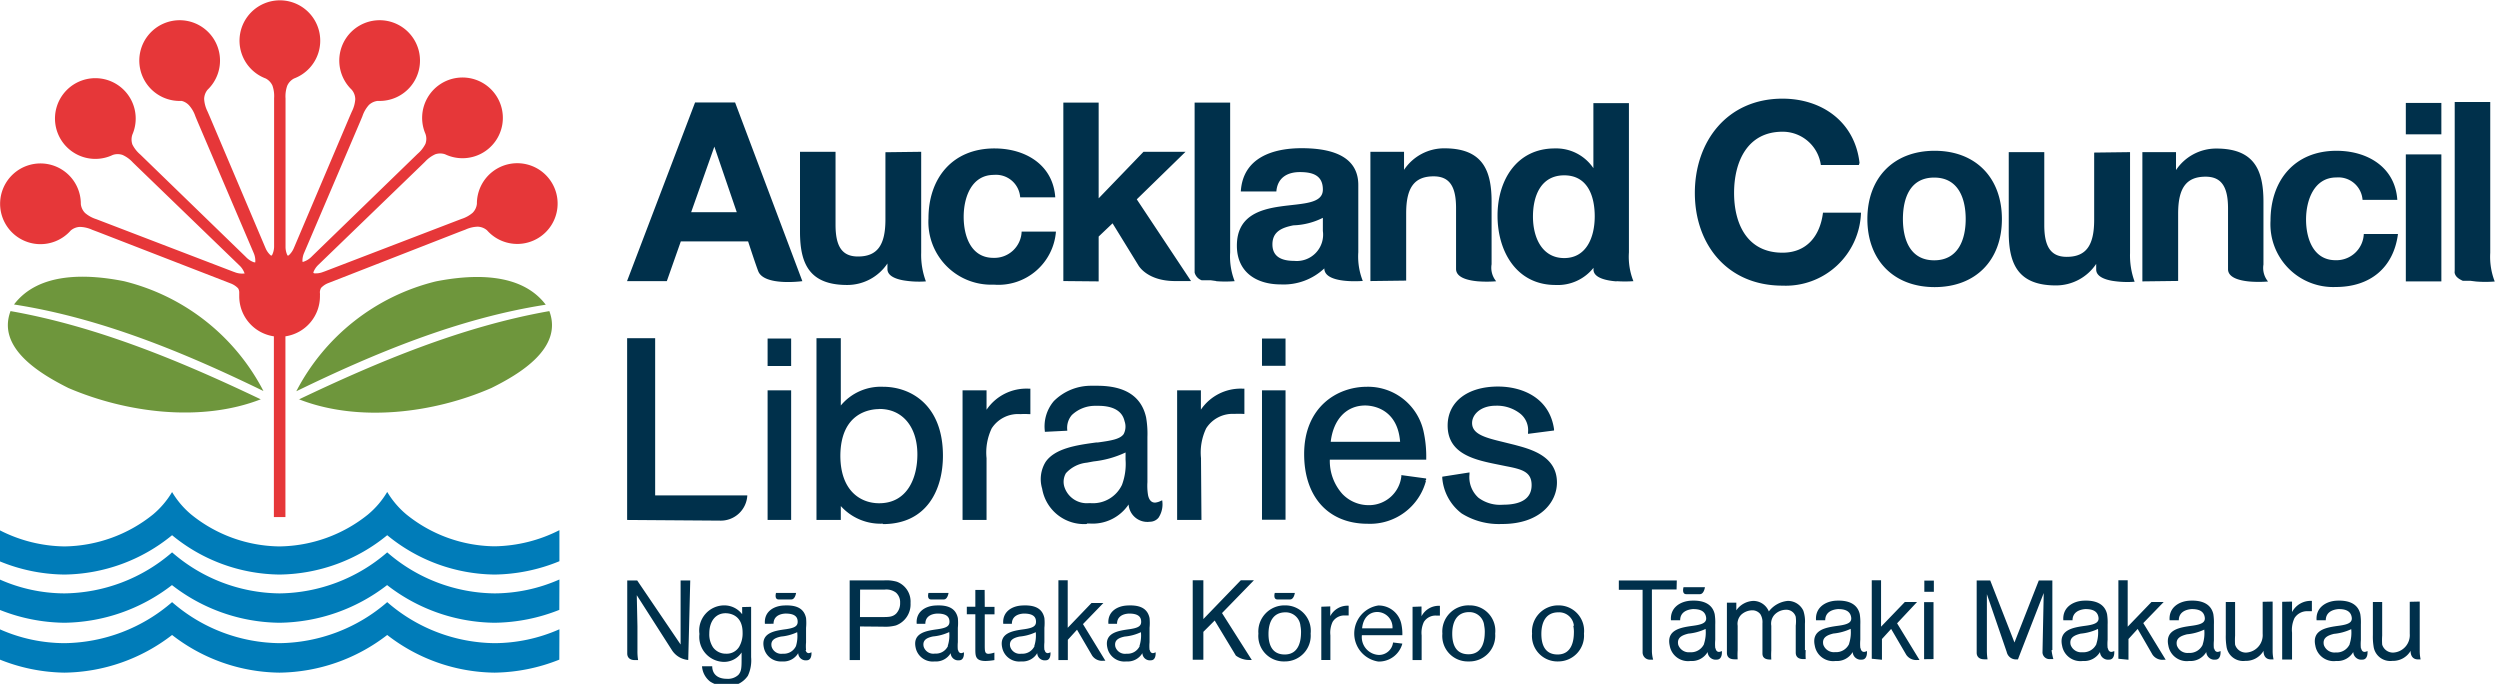
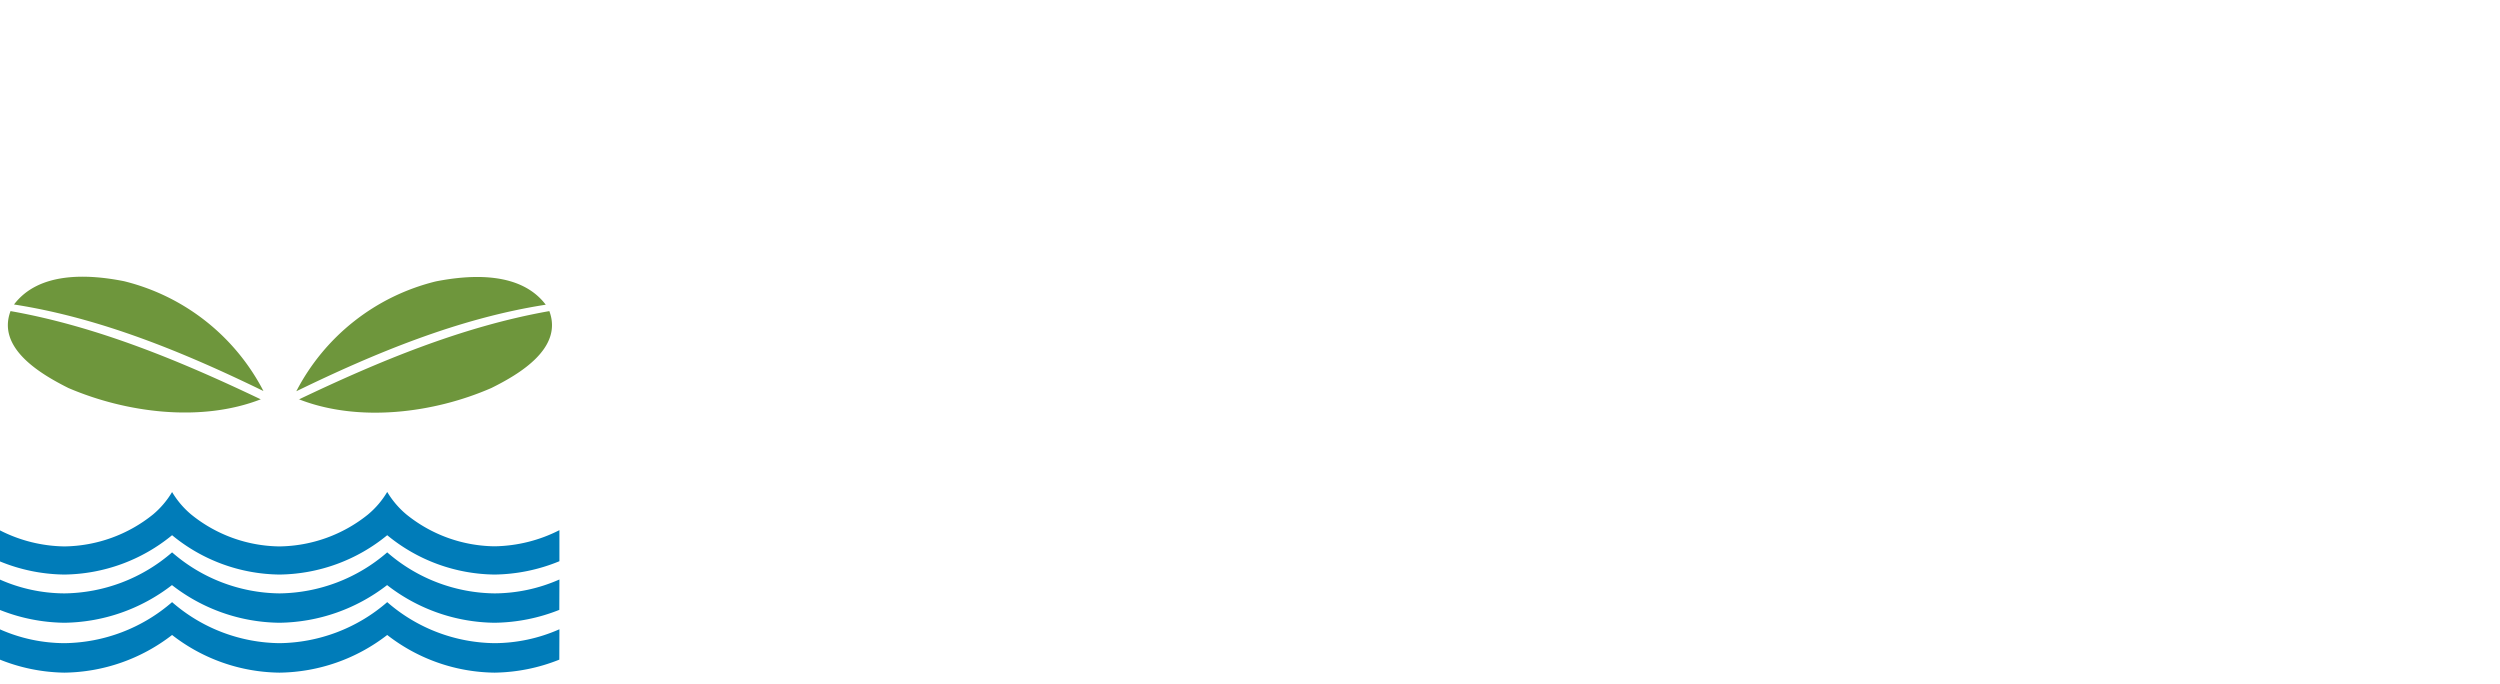
<svg xmlns="http://www.w3.org/2000/svg" viewBox="0 0 223 61">
  <defs>
    <style>.cls-1{fill:#e63739}.cls-2{fill:#6e963c}.cls-3{fill:#007cb9}.cls-4{fill:#00304b}</style>
  </defs>
  <title>Asset 1</title>
  <g data-name="Layer 1">
-     <path class="cls-1" d="M24.43 46.12V30a3.61 3.61 0 0 1-3.09-3.57v-.3a.72.72 0 0 0-.1-.41 1.78 1.78 0 0 0-.67-.44l-11.86-4.6-.48-.18a2.79 2.79 0 0 0-1.11-.26 1.35 1.35 0 0 0-.81.32 3.6 3.6 0 1 1 .9-2.36 1.34 1.34 0 0 0 .38.8 2.86 2.86 0 0 0 1 .55l.47.18 11.74 4.5.14.05a1.77 1.77 0 0 0 .79.12h.09a1.75 1.75 0 0 0-.45-.71l-9.15-8.84-.37-.36a2.83 2.83 0 0 0-.92-.67 1.36 1.36 0 0 0-.87 0A3.6 3.6 0 1 1 11.81 12a1.35 1.35 0 0 0 0 .89 2.86 2.86 0 0 0 .71.9l.36.35 9 8.73.11.11a1.79 1.79 0 0 0 .68.42h.1a1.73 1.73 0 0 0-.14-.83l-5-11.71-.2-.48a2.8 2.8 0 0 0-.58-1A1.35 1.35 0 0 0 16.2 9a3.6 3.6 0 1 1 2.32-1 1.34 1.34 0 0 0-.31.83 2.87 2.87 0 0 0 .3 1.11l.2.46L23.63 22l.06.14a1.78 1.78 0 0 0 .47.65h.09a1.74 1.74 0 0 0 .2-.82V8.76a2.83 2.83 0 0 0-.15-1.13 1.35 1.35 0 0 0-.6-.63 3.6 3.6 0 1 1 2.53 0 1.34 1.34 0 0 0-.61.65 2.86 2.86 0 0 0-.15 1.14V22a1.75 1.75 0 0 0 .17.78.1.1 0 0 0 .11 0 1.78 1.78 0 0 0 .46-.65l.06-.14 4.91-11.57.2-.46a2.87 2.87 0 0 0 .31-1.11 1.33 1.33 0 0 0-.32-.85 3.6 3.6 0 1 1 2.33 1 1.37 1.37 0 0 0-.79.36 2.83 2.83 0 0 0-.58 1l-.2.48-5 11.71a1.76 1.76 0 0 0-.15.79.1.1 0 0 0 .11 0 1.78 1.78 0 0 0 .68-.42l.11-.11 9-8.73.36-.35a2.86 2.86 0 0 0 .71-.9 1.32 1.32 0 0 0 0-.89 3.6 3.6 0 1 1 1.75 1.82 1.37 1.37 0 0 0-.87 0 2.84 2.84 0 0 0-.92.67l-.37.36-9.15 8.84a1.77 1.77 0 0 0-.44.67.1.1 0 0 0 .08.08 1.78 1.78 0 0 0 .79-.12l.14-.05 11.73-4.5.47-.18a2.83 2.83 0 0 0 1-.55 1.33 1.33 0 0 0 .38-.8 3.6 3.6 0 1 1 .9 2.36 1.36 1.36 0 0 0-.81-.32 2.79 2.79 0 0 0-1.11.26l-.48.18-11.73 4.58a1.75 1.75 0 0 0-.67.44.79.79 0 0 0-.1.49.89.89 0 0 1 0 .15v.07A3.61 3.61 0 0 1 25.46 30v16.12z" />
    <path class="cls-2" d="M26.66 35.63c7.08-3.38 14.58-6.51 22.34-7.88 1.25 3.33-2.71 5.64-5.17 6.86-5.13 2.24-11.84 3.1-17.18 1m-3.15-.73c-7-3.41-14.5-6.52-22.25-7.72 2.22-2.93 6.58-2.72 9.8-2.08a19.15 19.15 0 0 1 12.45 9.8m-.22.73c-5.33 2.08-12 1.22-17.18-1-2.45-1.23-6.41-3.54-5.16-6.86 7.76 1.37 15.26 4.5 22.34 7.88m3.15-.73a19.15 19.15 0 0 1 12.45-9.8c3.21-.63 7.58-.85 9.8 2.08-7.74 1.2-15.24 4.31-22.25 7.72" />
    <path class="cls-3" d="M49.89 54.4a16.07 16.07 0 0 1-5.78 1.15 15.87 15.87 0 0 1-9.58-3.36 16 16 0 0 1-9.61 3.36 15.86 15.86 0 0 1-9.58-3.36 16 16 0 0 1-9.61 3.36A16 16 0 0 1 0 54.41V51.7a14.34 14.34 0 0 0 5.74 1.23 14.91 14.91 0 0 0 9.61-3.66 14.81 14.81 0 0 0 9.58 3.66 14.91 14.91 0 0 0 9.61-3.66 14.81 14.81 0 0 0 9.58 3.66 14.46 14.46 0 0 0 5.78-1.24zm0 4.44A16.1 16.1 0 0 1 44.12 60a15.86 15.86 0 0 1-9.58-3.36A16 16 0 0 1 24.93 60a15.86 15.86 0 0 1-9.58-3.36A16 16 0 0 1 5.74 60 16 16 0 0 1 0 58.84v-2.7a14.33 14.33 0 0 0 5.74 1.23 14.91 14.91 0 0 0 9.61-3.66 14.81 14.81 0 0 0 9.58 3.66 14.91 14.91 0 0 0 9.61-3.66 14.81 14.81 0 0 0 9.58 3.66 14.44 14.44 0 0 0 5.78-1.24zM32.84 45.88a7.76 7.76 0 0 0 1.7-2 7.87 7.87 0 0 0 1.7 2 12.73 12.73 0 0 0 7.88 2.85 13.15 13.15 0 0 0 5.78-1.44v2.77a15.66 15.66 0 0 1-5.78 1.19 15.3 15.3 0 0 1-9.58-3.51 15.41 15.41 0 0 1-9.61 3.51 15.3 15.3 0 0 1-9.58-3.51 15.42 15.42 0 0 1-9.61 3.51A15.53 15.53 0 0 1 0 50.08v-2.77a13 13 0 0 0 5.74 1.43 12.85 12.85 0 0 0 7.91-2.85 7.85 7.85 0 0 0 1.7-2 7.84 7.84 0 0 0 1.7 2 12.73 12.73 0 0 0 7.87 2.85 12.84 12.84 0 0 0 7.91-2.85" />
-     <path class="cls-4" d="M190 13.57v9a6.78 6.78 0 0 0 .41 2.56 8.49 8.49 0 0 1-2.05-.09c-.74-.14-1.38-.43-1.38-1v-.5a4.31 4.31 0 0 1-3.59 1.92c-3.37 0-4.21-1.9-4.21-4.75v-7.14h3.17v6.51c0 1.89.56 2.83 2 2.83 1.72 0 2.45-1 2.45-3.3v-6zm1.1 11.53V13.57h3v1.6a4.31 4.31 0 0 1 3.59-1.92c3.37 0 4.21 1.89 4.21 4.75v5.6a1.89 1.89 0 0 0 .41 1.51 10.23 10.23 0 0 1-1.67 0c-.93-.09-1.9-.36-1.9-1.1v-5.42c0-1.89-.56-2.83-2-2.83-1.72 0-2.45 1-2.45 3.3v6zm27.86-1v-15h3.17v13.45a6.08 6.08 0 0 0 .4 2.56 10.18 10.18 0 0 1-1.67 0l-.48-.06h-.69c-.45-.2-.69-.42-.74-.74m-1.18-12.33h-3.17v-2.8h3.17zm-3.17 1.79h3.17V25.1h-3.17zm-.76 4.06h-3.1a2.16 2.16 0 0 0-2.34-2c-2 0-2.7 2.05-2.7 3.75s.65 3.63 2.63 3.63a2.44 2.44 0 0 0 2.52-2.34h3.05c-.4 3.05-2.52 4.73-5.55 4.73a5.6 5.6 0 0 1-5.82-5.91c0-3.59 2.14-6.24 5.89-6.24 2.72 0 5.22 1.43 5.42 4.37m-44.1 1.72c0 1.83.65 3.68 2.79 3.68s2.81-1.85 2.81-3.68-.65-3.7-2.81-3.7-2.79 1.85-2.79 3.7m-3.17 0c0-3.68 2.34-6.09 6-6.09s6 2.41 6 6.09-2.34 6.07-6 6.07-6-2.41-6-6.07m-.76-4.82h-3.39a3.44 3.44 0 0 0-3.42-2.97c-3.14 0-4.32 2.68-4.32 5.46s1.18 5.33 4.32 5.33c2.14 0 3.35-1.47 3.61-3.57H166a6.72 6.72 0 0 1-7 6.51c-4.93 0-7.82-3.68-7.82-8.27S154.06 8.8 159 8.8c3.5 0 6.45 2.05 6.87 5.73m-43.63 10.54V13.54h3v1.61a4.3 4.3 0 0 1 3.59-1.92c3.37 0 4.22 1.89 4.22 4.75v5.59a1.89 1.89 0 0 0 .41 1.52 10.47 10.47 0 0 1-1.68 0c-.93-.09-1.9-.36-1.9-1.1v-5.43c0-1.9-.56-2.83-2-2.83-1.72 0-2.45 1-2.45 3.3v6zM82.17 13.54v9a6.75 6.75 0 0 0 .42 2.56 8.44 8.44 0 0 1-2.05-.1c-.74-.14-1.38-.43-1.38-1v-.5a4.31 4.31 0 0 1-3.59 1.92c-3.37 0-4.21-1.89-4.21-4.75v-7.13h3.17v6.51c0 1.9.56 2.83 2 2.83 1.72 0 2.45-1 2.45-3.3v-6zm26.33 11.53L108 25h-.81a1 1 0 0 1-.63-.69V9.15h3.17v13.37a6 6 0 0 0 .4 2.56 10.38 10.38 0 0 1-1.67 0m33.79-5.78c0-1.87-.67-3.66-2.72-3.66s-2.79 1.78-2.79 3.68.83 3.7 2.79 3.7 2.72-1.83 2.72-3.72m1.95 5.8c-.93-.07-2-.31-2.06-1v-.21a4.07 4.07 0 0 1-3.39 1.53c-3.48 0-5.17-3-5.17-6.18s1.72-6 5.11-6a4 4 0 0 1 3.44 1.76V9.2h3.17v13.32a5.87 5.87 0 0 0 .4 2.56 10.36 10.36 0 0 1-1.51 0m-30.35-8h-3.16c.18-3 2.83-3.86 5.42-3.86 2.3 0 5.06.51 5.06 3.28v6a5.91 5.91 0 0 0 .4 2.56s-3.43.3-3.43-1.12a5.29 5.29 0 0 1-3.88 1.43c-2.18 0-3.92-1.09-3.92-3.46 0-2.61 2-3.23 3.92-3.5s3.75-.21 3.75-1.5-.94-1.56-2.05-1.56-2 .49-2.1 1.74m4.15 3.52v-1.18a6.29 6.29 0 0 1-2.63.67c-1 .2-1.87.54-1.87 1.7s.91 1.47 1.94 1.47a2.35 2.35 0 0 0 2.56-2.66m-23.15 4.46V9.15H98v8.54l4-4.15h3.75l-4.35 4.24 4.84 7.29h-1.42c-2.53 0-3.28-1.41-3.28-1.41l-2.3-3.74L98 21.1v4zm-.73-7.47H91a2.16 2.16 0 0 0-2.34-2c-2 0-2.7 2-2.7 3.74S86.62 23 88.61 23a2.43 2.43 0 0 0 2.52-2.34h3.06a5.15 5.15 0 0 1-5.55 4.73 5.6 5.6 0 0 1-5.82-5.91c0-3.59 2.14-6.24 5.89-6.24 2.72 0 5.22 1.43 5.42 4.37m-30.41-4.53l2 5.85h-4.07zm-7.79 12h3.55l1.25-3.55h6s.65 2 .9 2.65c.52 1.37 3.94.9 3.94.9l-6-15.94H62zm14.64 21.3h-2.1V34.82h2.1zm0-13.73h-2.1V30.2h2.1zm8.18 14.06A4.76 4.76 0 0 1 75 45.14v1.24h-2.17V30.17H75v6a4.64 4.64 0 0 1 3.77-1.67c2.46 0 5.34 1.61 5.34 6.15 0 3-1.41 6.1-5.36 6.1m-.31-10.26c-.81 0-3.45.3-3.48 4.15 0 3.13 1.79 4.25 3.46 4.25 2.51 0 3.41-2.25 3.41-4.35 0-2.47-1.33-4.06-3.38-4.06M88 41v-.13a5 5 0 0 1 .46-2.66A2.79 2.79 0 0 1 91 36.94a7.16 7.16 0 0 1 .78 0h.13v-2.27h-.13A4.29 4.29 0 0 0 88 36.55v-1.73h-2.14v11.56H88zm19.13 0v-.13a5 5 0 0 1 .46-2.66 2.79 2.79 0 0 1 2.51-1.29 7.16 7.16 0 0 1 .78 0h.12v-2.25h-.13a4.29 4.29 0 0 0-3.75 1.87v-1.72H105v11.56h2.17zm7.54 5.36h-2.1V34.82h2.1zm0-13.73h-2.1V30.2h2.1zM122 46.72c-3.5 0-5.67-2.38-5.67-6.22 0-4.15 2.9-6 5.6-6a5.07 5.07 0 0 1 5.07 4.07 10.4 10.4 0 0 1 .22 2.33v.1h-8.6a4.41 4.41 0 0 0 1.12 3.06 3.24 3.24 0 0 0 2.41 1 2.9 2.9 0 0 0 2.85-2.57v-.11l2.21.3v.14h-.12l.11.06a5.16 5.16 0 0 1-5.2 3.84m-3.3-7.31h6.19c-.24-3.08-2.63-3.24-3.11-3.24-1.68 0-2.85 1.24-3.08 3.24m15.3 7.33c3.35 0 4.88-1.92 4.88-3.7 0-2.42-2.46-3-3.78-3.36l-1.17-.29c-1.58-.38-2.62-.71-2.62-1.66 0-.74.74-1.54 2.11-1.54a3.36 3.36 0 0 1 2.11.65 1.89 1.89 0 0 1 .77 1.73v.13l2.32-.3v-.12c-.4-2.8-2.83-3.8-5-3.8-2.73 0-4.49 1.37-4.49 3.48 0 2.4 2.15 3 4.16 3.41l1.08.22c1.4.27 2.25.5 2.25 1.68s-.9 1.75-2.54 1.75a3.22 3.22 0 0 1-2.2-.62 2.47 2.47 0 0 1-.8-2.11v-.15l-2.43.38v.12a4.42 4.42 0 0 0 1.73 3.16 6.27 6.27 0 0 0 3.58.94m-37 0a3.79 3.79 0 0 1-4-3.15 2.94 2.94 0 0 1 .31-2.39c.85-1.22 2.79-1.5 4.5-1.73h.14c1.24-.17 2-.3 2.32-.75a1.44 1.44 0 0 0 .08-1.15c-.25-1.13-1.4-1.37-2.32-1.37h-.25a3 3 0 0 0-2.13.82 1.75 1.75 0 0 0-.41 1.34v.06l-2 .1v-.06a3.49 3.49 0 0 1 .8-2.68 4.68 4.68 0 0 1 3.35-1.37h.53c2.47 0 3.93.94 4.35 2.81a8.5 8.5 0 0 1 .12 1.76v4.03a5.12 5.12 0 0 0 .06 1.18c.1.44.32.66.65.64a1.46 1.46 0 0 0 .54-.18h.08v.08a2.16 2.16 0 0 1-.34 1.45 1 1 0 0 1-.77.36 1.68 1.68 0 0 1-1.9-1.54 3.86 3.86 0 0 1-3.45 1.7h-.28m3.46-6.34a8.93 8.93 0 0 1-2.86.8l-.59.11a2.9 2.9 0 0 0-1.87.94 1.53 1.53 0 0 0-.14 1.21 2.1 2.1 0 0 0 2.19 1.46h.15a2.86 2.86 0 0 0 2.8-1.63 5.32 5.32 0 0 0 .32-2.25v-.56m-36.2 6a2.37 2.37 0 0 0 2.46-2.25h-8.22V30.17h-2.5v16.21zm2.8 7.69v4.49a3.23 3.23 0 0 1-.29 1.66 2.12 2.12 0 0 1-1.91.92 2.57 2.57 0 0 1-1.45-.4 1.89 1.89 0 0 1-.73-1.37h.91c0 .55.32 1.12 1.32 1.12a1.36 1.36 0 0 0 1-.34c.29-.31.3-.67.3-1.45v-.56a1.87 1.87 0 0 1-1.56.84 2.23 2.23 0 0 1-2.2-2.49A2.24 2.24 0 0 1 64.65 54a2 2 0 0 1 1.55.79v-.64zm-3.73 2.37a2.11 2.11 0 0 0 .33 1.24 1.41 1.41 0 0 0 1.17.57 1.3 1.3 0 0 0 1.16-.61 2.39 2.39 0 0 0 .31-1.27c0-1.62-1.2-1.73-1.52-1.73-.87 0-1.45.7-1.45 1.8m13.44-.62v3h-.92v-7.11h3.08a3.39 3.39 0 0 1 1.13.12 1.89 1.89 0 0 1 1.22 1.9 2 2 0 0 1-1.31 2 3.71 3.71 0 0 1-1.14.11zm0-.84h2c.55 0 .92 0 1.24-.32a1.33 1.33 0 0 0 .34-.95 1.14 1.14 0 0 0-.37-.91 1.43 1.43 0 0 0-1-.27h-2.2zm11.12-2.42H87v1.5h-.76v.67H87v3.09c0 .63 0 1.08.92 1.08a5.36 5.36 0 0 0 .78-.08v-.67a2 2 0 0 1-.52.11c-.34 0-.34-.24-.34-.81V54.8h.87v-.67h-.87zM114.59 59a2.27 2.27 0 0 1-2.34-2.48 2.33 2.33 0 0 1 2.37-2.52 2.27 2.27 0 0 1 2.29 2.52 2.3 2.3 0 0 1-2.32 2.48m1.41-3.17a1.32 1.32 0 0 0-1.34-1.21c-1.08 0-1.51.84-1.51 1.93s.41 1.83 1.45 1.83c1.34 0 1.44-1.39 1.45-1.88a2.77 2.77 0 0 0-.05-.67m1.86-1.71v4.75h.81v-2.2a2.26 2.26 0 0 1 .2-1.2 1.22 1.22 0 0 1 1.1-.57h.33v-.87a1.73 1.73 0 0 0-1.64.93v-.87zm7.23 3.29a2.16 2.16 0 0 1-2.15 1.6 2.53 2.53 0 0 1 0-5 2.07 2.07 0 0 1 2.06 1.65 4.28 4.28 0 0 1 .09 1h-3.61a1.59 1.59 0 0 0 1.52 1.76 1.26 1.26 0 0 0 1.26-1.11zm-.88-1.36a1.37 1.37 0 0 0-1.36-1.46c-.69 0-1.26.5-1.35 1.46zm1.79-1.92v4.75h.81v-2.2a2.26 2.26 0 0 1 .2-1.2 1.22 1.22 0 0 1 1.1-.57h.33v-.87a1.73 1.73 0 0 0-1.64.93v-.87zm5 4.87a2.27 2.27 0 0 1-2.34-2.48 2.33 2.33 0 0 1 2.42-2.52 2.27 2.27 0 0 1 2.29 2.52A2.3 2.3 0 0 1 131 59m1.39-3.19a1.32 1.32 0 0 0-1.34-1.21c-1.08 0-1.51.84-1.51 1.93s.41 1.83 1.45 1.83c1.34 0 1.44-1.39 1.45-1.88a2.77 2.77 0 0 0-.05-.67M139 59a2.27 2.27 0 0 1-2.34-2.48A2.33 2.33 0 0 1 139 54a2.27 2.27 0 0 1 2.29 2.52A2.3 2.3 0 0 1 139 59m1.39-3.19a1.32 1.32 0 0 0-1.39-1.19c-1.08 0-1.51.84-1.51 1.93s.41 1.83 1.45 1.83c1.34 0 1.44-1.39 1.45-1.88a2.75 2.75 0 0 0-.05-.67m-32-.47l-1 1v2.49h-.95v-7.09h.95v3.46l3.34-3.46h1.17L109 54.69zm.66-.68l2.66 4.19h-.18a2 2 0 0 1-1.24-.39l-1.89-3.13m-25.53-2.46s-.17.58.23.58h1.14c.34 0 .42-.58.42-.58zm1.74 4.73a1.19 1.19 0 0 1-1.17.68.9.9 0 0 1-1-.62c-.13-.6.31-.8.84-.91a4.25 4.25 0 0 0 1.44-.39 3.06 3.06 0 0 1-.13 1.23m.9.35a3.72 3.72 0 0 1 0-.68V56a4.51 4.51 0 0 0 0-.87c-.21-1-1.07-1.17-2-1.12s-1.76.58-1.67 1.63h.77c0-.62.48-.88 1.06-.91.41 0 1 .06 1.08.58s-.21.69-1 .81c-1 .14-2.31.3-2 1.67A1.55 1.55 0 0 0 83.37 59a1.52 1.52 0 0 0 1.43-.74.67.67 0 0 0 .75.64c.51 0 .43-.72.43-.72a.65.65 0 0 1-.23.08c-.12 0-.24-.06-.29-.28m-16.24-5.09s-.17.58.23.58h1.14c.34 0 .42-.58.42-.58zM71 57.63a1.19 1.19 0 0 1-1.17.68.9.9 0 0 1-1-.62c-.13-.6.31-.8.84-.91a4.25 4.25 0 0 0 1.44-.39 3.06 3.06 0 0 1-.11 1.24m.9.35a3.72 3.72 0 0 1 0-.68V56a4.51 4.51 0 0 0 0-.87c-.21-1-1.07-1.17-2-1.12s-1.76.58-1.67 1.63H69c0-.62.48-.88 1.06-.91.41 0 1 .06 1.08.58s-.21.69-1 .81c-1 .14-2.31.3-2 1.67A1.55 1.55 0 0 0 69.77 59a1.52 1.52 0 0 0 1.43-.74.67.67 0 0 0 .75.64c.51 0 .43-.72.43-.72a.65.65 0 0 1-.23.08c-.12 0-.24-.06-.29-.28m41.85-5.09s-.17.58.23.58h1.14c.34 0 .42-.58.42-.58zm-21.43 4.74a1.19 1.19 0 0 1-1.17.68.9.9 0 0 1-1-.62c-.13-.6.31-.8.84-.91a4.25 4.25 0 0 0 1.44-.39 3.06 3.06 0 0 1-.13 1.23m.9.35a3.72 3.72 0 0 1 0-.68V56a4.51 4.51 0 0 0 0-.87c-.21-1-1.07-1.17-2-1.12s-1.76.58-1.67 1.63h.77c0-.62.48-.88 1.06-.91.41 0 1 .06 1.08.58s-.21.69-1 .81c-1 .14-2.31.3-2 1.67A1.55 1.55 0 0 0 91.09 59a1.52 1.52 0 0 0 1.43-.74.67.67 0 0 0 .75.64c.51 0 .43-.72.43-.72a.65.65 0 0 1-.23.08c-.12 0-.24-.06-.29-.28m8.48-.35a1.19 1.19 0 0 1-1.17.68.9.9 0 0 1-1-.62c-.13-.6.31-.8.84-.91a4.25 4.25 0 0 0 1.44-.39 3.06 3.06 0 0 1-.13 1.23m.9.35a3.72 3.72 0 0 1 0-.68V56a4.51 4.51 0 0 0 0-.87c-.21-1-1.07-1.17-2-1.12s-1.76.58-1.67 1.63h.77c0-.62.48-.88 1.06-.91.41 0 1 .06 1.08.58s-.21.69-1 .81c-1 .14-2.31.3-2 1.67a1.55 1.55 0 0 0 1.69 1.21 1.52 1.52 0 0 0 1.43-.74.67.67 0 0 0 .75.64c.51 0 .43-.72.43-.72a.65.65 0 0 1-.23.08c-.12 0-.24-.06-.29-.28m-7.31.9v-1.81l.82-.9 1.35 2.31a1.07 1.07 0 0 0 1 .46h.18l-2-3.27 1.82-1.88h-1.06L95.24 56v-4.24h-.83v7.12zM161 58v-2.36a3 3 0 0 0-.14-1.16 1.52 1.52 0 0 0-1.39-.88 2.41 2.41 0 0 0-1.69.94 1.5 1.5 0 0 0-1.38-.94 1.94 1.94 0 0 0-1.52.84v-.68h-.84v4.47c0 .21.07.58.68.58h.28a6.61 6.61 0 0 1 0-.81v-2.18a1.15 1.15 0 0 1 .33-1 1.49 1.49 0 0 1 .95-.38.9.9 0 0 1 .74.34 1.34 1.34 0 0 1 .19.81v2.7c0 .21.07.54.68.54h.11a6.66 6.66 0 0 1 0-.81v-2.2a1.17 1.17 0 0 1 .3-1 1.44 1.44 0 0 1 1-.43.87.87 0 0 1 .88.63 3.27 3.27 0 0 1 0 .79v2.4c0 .21.07.58.68.58h.21a6.74 6.74 0 0 1 0-.81m22 0v-6.2h-1.21l-2.17 5.53-2.16-5.53h-1.21v6.45c0 .21.1.58.68.58h.29a4.7 4.7 0 0 1-.06-.81v-5l1.77 5.16a.84.84 0 0 0 .81.66h.19l.3-.78 2-5.14-.06 2.89-.05 2.42a.62.62 0 0 0 .68.58h.29A4.69 4.69 0 0 1 183 58m-32.83-5.62s-.18.62.24.62h1.22c.37 0 .45-.62.45-.62zm1.83 5.07a1.28 1.28 0 0 1-1.25.73 1 1 0 0 1-1.05-.66c-.14-.65.34-.86.9-1a4.56 4.56 0 0 0 1.54-.42 3.28 3.28 0 0 1-.14 1.32m1 .38a4 4 0 0 1 0-.73v-1.36a4.81 4.81 0 0 0-.05-.93c-.23-1-1.15-1.25-2.11-1.2s-1.88.62-1.79 1.75h.82c0-.66.51-.95 1.14-1 .44 0 1 .07 1.15.62s-.22.74-1.07.86c-1.08.15-2.48.32-2.15 1.79a1.66 1.66 0 0 0 1.85 1.36 1.63 1.63 0 0 0 1.53-.8.72.72 0 0 0 .81.68c.55 0 .46-.77.46-.77a.69.69 0 0 1-.25.08c-.13 0-.26-.07-.31-.3m18.62-6.06v1h.85v-1zm.82 7v-5.08h-.84v5.09zm-7.53-1.35a1.28 1.28 0 0 1-1.25.73 1 1 0 0 1-1.05-.66c-.14-.65.34-.86.9-1a4.56 4.56 0 0 0 1.54-.42 3.28 3.28 0 0 1-.14 1.32m1 .38a4 4 0 0 1 0-.73v-1.35a4.81 4.81 0 0 0-.05-.93c-.23-1-1.15-1.25-2.11-1.2s-1.88.62-1.79 1.75h.82c0-.66.51-.95 1.14-1 .44 0 1 .07 1.15.62s-.22.74-1.07.86c-1.08.15-2.48.32-2.15 1.79a1.66 1.66 0 0 0 1.85 1.36 1.63 1.63 0 0 0 1.53-.8.72.72 0 0 0 .81.68c.55 0 .46-.77.46-.77a.69.69 0 0 1-.25.08c-.13 0-.26-.07-.31-.3m1.9 1V57l.82-.9 1.35 2.31a1.07 1.07 0 0 0 1 .46h.18l-2-3.27 1.78-1.9h-1.09l-2.12 2.2v-4.14h-.83v7zm19.13-1.4a1.28 1.28 0 0 1-1.25.73 1 1 0 0 1-1.05-.66c-.14-.65.34-.86.9-1a4.56 4.56 0 0 0 1.54-.42 3.28 3.28 0 0 1-.14 1.32m1 .38a4 4 0 0 1 0-.73v-1.36a4.81 4.81 0 0 0-.05-.93c-.23-1-1.15-1.25-2.11-1.2s-1.88.62-1.79 1.75h.82c0-.66.51-.95 1.14-1 .44 0 1 .07 1.15.62s-.22.74-1.07.86c-1.08.15-2.48.32-2.15 1.79a1.66 1.66 0 0 0 1.85 1.36 1.63 1.63 0 0 0 1.53-.8.72.72 0 0 0 .81.68c.55 0 .46-.77.46-.77a.69.69 0 0 1-.25.08c-.13 0-.26-.07-.31-.3m1.83 1V57l.82-.9 1.32 2.29a1.07 1.07 0 0 0 1 .46h.18l-2-3.27L193 53.7h-1.09l-2.12 2.2v-4.14h-.83v7zm6.62-1.34a1.28 1.28 0 0 1-1.25.73 1 1 0 0 1-1.05-.66c-.14-.65.34-.86.9-1a4.56 4.56 0 0 0 1.54-.42 3.28 3.28 0 0 1-.14 1.32m1 .38a4 4 0 0 1 0-.73v-1.42a4.81 4.81 0 0 0-.05-.93c-.23-1-1.15-1.25-2.11-1.2s-1.88.62-1.79 1.75h.82c0-.66.51-.95 1.14-1 .44 0 1 .07 1.15.62s-.22.74-1.07.86c-1.08.15-2.48.32-2.15 1.79a1.66 1.66 0 0 0 1.85 1.36 1.63 1.63 0 0 0 1.53-.8.72.72 0 0 0 .81.68c.55 0 .46-.77.46-.77a.69.69 0 0 1-.25.08c-.13 0-.26-.07-.31-.3m4.32-4.17v2.85a1.56 1.56 0 0 1-1.46 1.68 1 1 0 0 1-1-.71 5.86 5.86 0 0 1 0-.8v-3h-.83v2.94a5.51 5.51 0 0 0 .06 1 1.5 1.5 0 0 0 1.68 1.31 1.82 1.82 0 0 0 1.63-.9s-.07.78.68.77h.21a3.49 3.49 0 0 1-.08-.78v-4.38zm7.76 3.79a1.28 1.28 0 0 1-1.25.73 1 1 0 0 1-1.05-.66c-.14-.65.34-.86.9-1a4.56 4.56 0 0 0 1.54-.42 3.28 3.28 0 0 1-.14 1.32m1 .38a4 4 0 0 1 0-.73v-1.38a4.81 4.81 0 0 0-.05-.93c-.23-1-1.15-1.25-2.11-1.2s-1.88.62-1.79 1.75h.82c0-.66.51-.95 1.14-1 .44 0 1 .07 1.15.62s-.22.74-1.07.86c-1.08.15-2.48.32-2.15 1.79a1.66 1.66 0 0 0 1.85 1.36 1.63 1.63 0 0 0 1.53-.8.72.72 0 0 0 .81.68c.55 0 .46-.77.46-.77a.69.69 0 0 1-.25.08c-.13 0-.26-.07-.31-.3m4.33-4.17v2.85a1.56 1.56 0 0 1-1.46 1.68 1 1 0 0 1-1-.71 5.86 5.86 0 0 1 0-.8v-3h-.83v2.94a5.51 5.51 0 0 0 .06 1 1.5 1.5 0 0 0 1.68 1.31 1.82 1.82 0 0 0 1.63-.9s-.07.78.68.77h.21a3.49 3.49 0 0 1-.08-.78v-4.38zm-65.38-1.9h-5.17v.83h2.12v5.56a.65.65 0 0 0 .71.67h.23a3 3 0 0 1-.11-.82v-5.44h2.2zm54 1.9v5.15h.88v-2.4a2.45 2.45 0 0 1 .22-1.3 1.33 1.33 0 0 1 1.19-.61h.36v-.92a1.87 1.87 0 0 0-1.77 1v-.94zm-142-1.9h-.86v5.71l-3.87-5.71h-.89v6.52c0 .21.1.58.68.58h.29a4.7 4.7 0 0 1-.06-.81v-2.2l-.06-2.78L59.94 58a1.92 1.92 0 0 0 1.45.87z" />
  </g>
</svg>